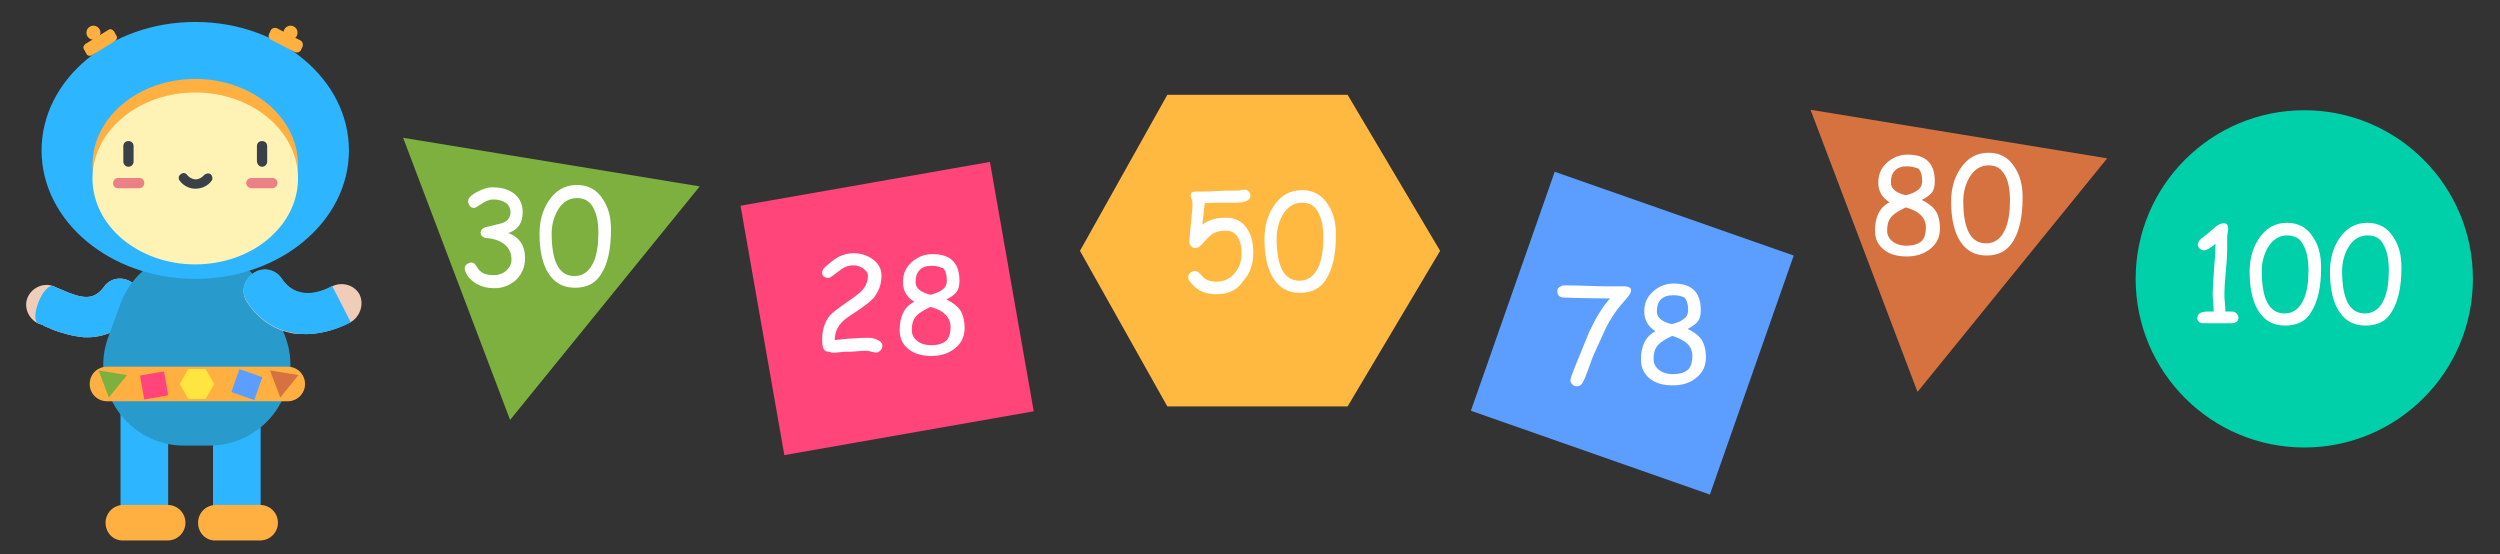
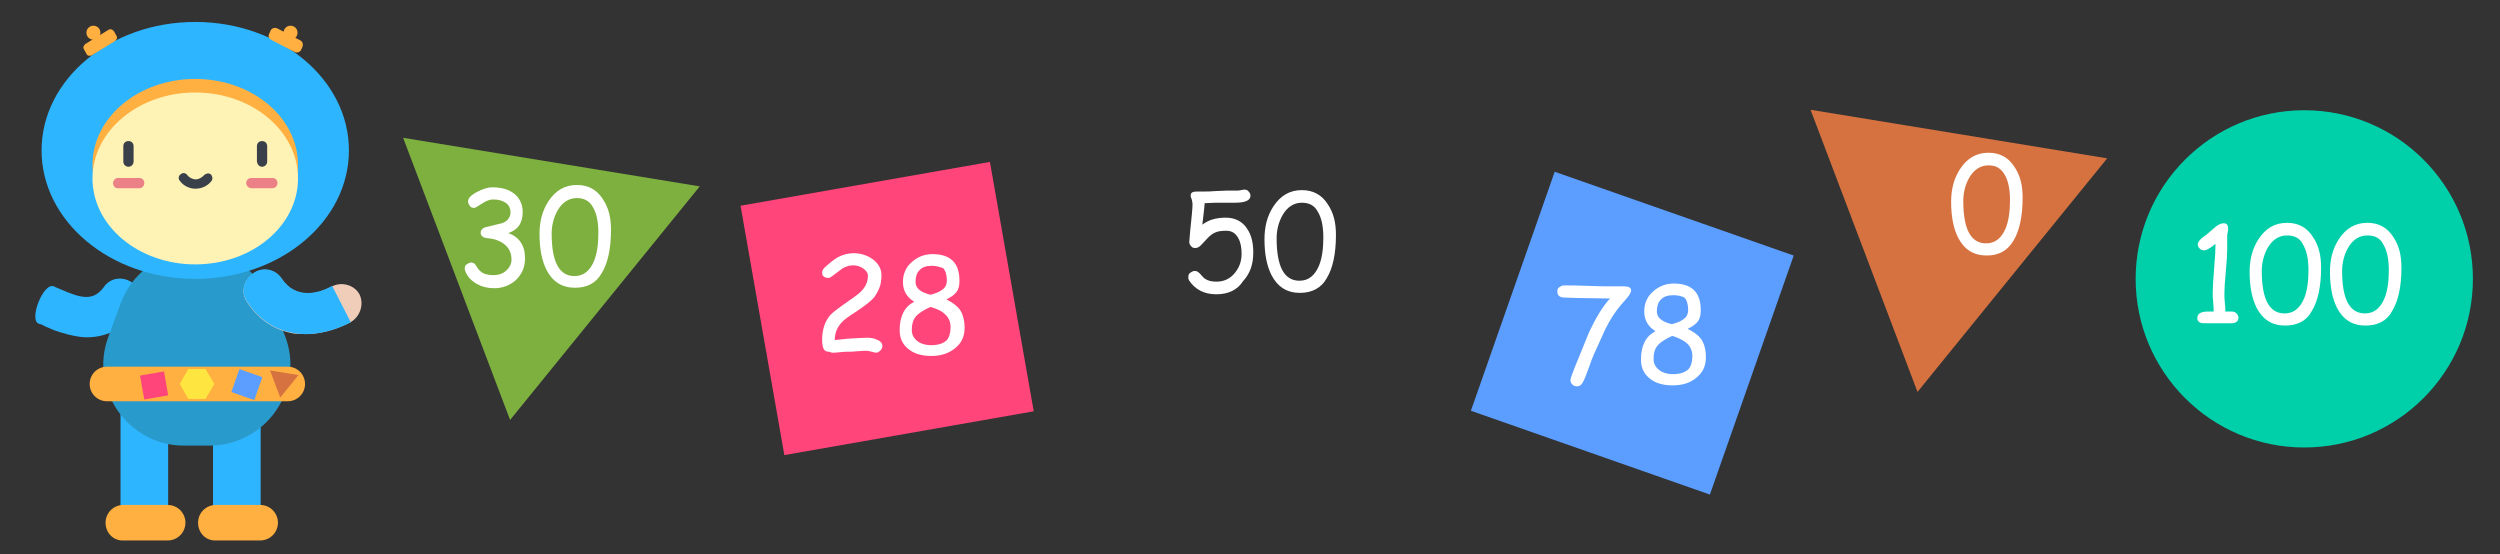
<svg xmlns="http://www.w3.org/2000/svg" version="1.1" id="Слой_1" x="0px" y="0px" viewBox="0 0 535.2 118.7" style="enable-background:new 0 0 535.2 118.7;" xml:space="preserve">
  <rect x="0" y="0" width="535.2" height="118.7" fill="#333333" stroke="none" />
  <style type="text/css">
	.st0{fill:#2EB5FF;}
	.st1{fill:#FFB040;}
	.st2{fill:#F0CDB9;}
	.st3{fill:#299ACC;}
	.st4{fill:#FFF2B5;}
	.st5{fill:#394049;}
	.st6{fill:#EC8087;}
	.st7{fill:#FFE540;}
	.st8{fill:#FF457A;}
	.st9{fill:#5C9EFF;}
	.st10{fill:#7EB040;}
	.st11{fill:#D67240;}
	.st12{fill:#FFB840;}
	.st13{fill:#00D0AA;}
	.st14{fill:#FFFFFF;}
</style>
  <path class="st0" d="M45.6,108.3V85.7c0-2.8,2.2-5.1,5.1-5.1l0,0c2.8,0,5.1,2.2,5.1,5.1v22.7c0,2.8-2.2,5.1-5.1,5.1l0,0  C47.8,113.5,45.5,111.2,45.6,108.3z" />
  <path class="st1" d="M42.4,111.9L42.4,111.9c0-2.1,1.7-3.8,3.8-3.8h9.5c2.1,0,3.8,1.7,3.8,3.8l0,0c0,2.1-1.7,3.8-3.8,3.8h-9.5  C44.1,115.8,42.4,114.1,42.4,111.9z" />
  <path class="st0" d="M25.8,108.3V85.7c0-2.8,2.2-5.1,5.1-5.1l0,0c2.8,0,5.1,2.2,5.1,5.1v22.7c0,2.8-2.2,5.1-5.1,5.1l0,0  C28,113.5,25.7,111.2,25.8,108.3z" />
  <path class="st1" d="M22.6,111.9L22.6,111.9c0-2.1,1.7-3.8,3.8-3.8h9.5c2.1,0,3.8,1.7,3.8,3.8l0,0c0,2.1-1.7,3.8-3.8,3.8h-9.5  C24.3,115.8,22.6,114.1,22.6,111.9z" />
-   <path class="st2" d="M11.6,70.7c-0.7-0.3-1.4-0.6-2.1-0.9c-0.4-0.3-0.8-0.4-1.2-0.5c-2.1-0.9-3.3-3.4-2.4-5.6  c0.9-2.1,3.4-3.3,5.6-2.4c0.4,0.2,0.9,0.4,1.4,0.6c4.7,2.1,7.1,2.5,9.3-0.4c1.4-2.1,4.1-2.4,6.1-1c2.1,1.4,2.4,4.1,1,6.1  c-2.9,3.9-6.9,5.8-11.3,5.6C15.6,72,13.3,71.3,11.6,70.7z" />
  <path class="st0" d="M11.6,70.7c-0.7-0.3-1.4-0.6-2.1-0.9c-0.4-0.3-0.8-0.4-1.2-0.5c-2.2-0.8,1-8.9,3.2-8c0.4,0.2,0.9,0.4,1.4,0.6  c4.7,2.1,7.1,2.5,9.3-0.4c1.4-2.1,4.1-2.4,6.1-1c2.1,1.4,2.4,4.1,1,6.1c-2.9,3.9-6.9,5.8-11.3,5.6C15.6,72,13.3,71.3,11.6,70.7z" />
  <path class="st3" d="M41.4,53.7L41.4,53.7c-7,0.3-13.2,4.7-15.6,11.3l-2.6,7.1C19,83.3,27.4,95.4,39.4,95.4h5.4  c12.3,0,20.7-12.4,16.1-23.8L58,64.5C55.4,57.8,48.7,53.5,41.4,53.7z" />
  <path class="st1" d="M19.2,82.2L19.2,82.2c0-2.1,1.7-3.7,3.7-3.7h38.7c2.1,0,3.7,1.7,3.7,3.7l0,0c0,2.1-1.7,3.7-3.7,3.7H22.9  C20.9,85.9,19.2,84.3,19.2,82.2z" />
  <path class="st2" d="M64.5,71.5c3.3,0.2,7-0.7,10.5-2.5c2-1.1,3-3.7,2-5.9c-1-2-3.7-2.9-5.9-1.8c-2.6,1.5-7.7,3.1-10.8-1.6  c-1.3-2-4.1-2.6-6.1-1.1c-2.1,1.4-2.7,4.1-1.3,6.1c2.5,3.8,5.9,6,10,6.7C63.5,71.5,64,71.4,64.5,71.5z" />
  <path class="st0" d="M64.6,71.5c3.3,0.2,7-0.7,10.5-2.5l-4-7.8c-2.6,1.5-7.7,3.1-10.8-1.6c-1.3-2-4.1-2.6-6.1-1.1  c-2.1,1.4-2.7,4.1-1.3,6.1c2.5,3.8,5.9,6,10,6.7C63.5,71.5,64,71.4,64.6,71.5z" />
  <ellipse class="st0" cx="41.8" cy="32.2" rx="32.9" ry="27.5" />
  <ellipse class="st1" cx="41.8" cy="35.3" rx="22" ry="18.4" />
  <ellipse class="st4" cx="41.8" cy="38.2" rx="22" ry="18.4" />
  <g>
    <path class="st5" d="M55,34.6v-3.3c0-0.6,0.4-1.1,1.1-1.1s1.1,0.5,1.1,1.1v3.3c0,0.6-0.5,1.1-1.1,1.1S55.1,35.2,55,34.6z" />
    <path class="st5" d="M26.4,34.6v-3.3c0-0.6,0.4-1.1,1.1-1.1s1.1,0.5,1.1,1.1v3.3c0,0.6-0.5,1.1-1.1,1.1   C26.9,35.7,26.4,35.2,26.4,34.6z" />
  </g>
  <g>
    <path class="st6" d="M52.7,39.2c0-0.6,0.5-1.1,1.1-1.1h4.5c0.6,0,1.1,0.4,1.1,1.1c0,0.6-0.5,1.1-1.1,1.1h-4.5   C53.3,40.3,52.7,39.8,52.7,39.2z" />
    <path class="st6" d="M24.2,39.2c0-0.6,0.5-1.1,1.1-1.1h4.5c0.6,0,1.1,0.4,1.1,1.1c0,0.6-0.5,1.1-1.1,1.1h-4.6   C24.6,40.3,24.2,39.8,24.2,39.2z" />
  </g>
  <path class="st5" d="M38.5,38.7c-0.4-0.4-0.3-1.1,0.2-1.4c0.4-0.4,1.1-0.3,1.4,0.2c0.4,0.5,1.1,0.9,1.8,0.9s1.3-0.4,1.8-0.9  c0.4-0.4,1-0.5,1.4-0.2c0.4,0.4,0.5,1,0.2,1.4c-0.8,1.1-2.1,1.7-3.5,1.7S39.1,39.6,38.5,38.7z" />
  <path class="st1" d="M57.6,7.3L58,6.4C58.3,6,58.7,5.9,59.2,6l5.2,2.7c0.4,0.3,0.5,0.7,0.4,1.2l-0.4,0.9c-0.3,0.4-0.7,0.5-1.2,0.4  L58,8.5C57.5,8.2,57.4,7.7,57.6,7.3z" />
  <path class="st1" d="M18.5,11.5L18,10.6c-0.3-0.4-0.1-0.9,0.3-1.2l4.9-3c0.4-0.3,0.9-0.1,1.2,0.3l0.5,0.9C25.2,8,25,8.5,24.6,8.8  l-4.9,3C19.2,12.1,18.6,11.9,18.5,11.5z" />
  <circle class="st1" cx="20" cy="7" r="1.5" />
  <circle class="st1" cx="62.2" cy="7" r="1.5" />
  <polygon class="st7" points="38.5,82.2 40.3,85.4 44,85.4 45.9,82.2 44,79 40.3,79 " />
  <rect x="30.4" y="79.9" transform="matrix(0.985 -0.173 0.173 0.985 -13.784 6.963)" class="st8" width="5.2" height="5.2" />
  <rect x="50.2" y="79.8" transform="matrix(0.331 -0.944 0.944 0.331 -42.416 104.903)" class="st9" width="5.2" height="5.2" />
-   <polygon class="st10" points="21.1,79.3 27.2,80.3 23.3,85.1 " />
  <polygon class="st11" points="57.8,79.3 63.9,80.3 60,85.1 " />
-   <polygon class="st12" points="231.2,53.7 249.9,87 288.5,87 308.3,53.7 288.5,20.3 249.9,20.3 " />
  <rect x="162.8" y="38.9" transform="matrix(0.985 -0.173 0.173 0.985 -8.552 33.887)" class="st8" width="54.2" height="54.2" />
  <rect x="322.4" y="44.4" transform="matrix(0.331 -0.944 0.944 0.331 166.263 377.585)" class="st9" width="54.2" height="54.2" />
  <polygon class="st10" points="86.3,29.5 149.8,39.9 109.2,89.9 " />
  <polygon class="st11" points="387.6,23.5 451.1,33.9 410.5,83.9 " />
  <circle class="st13" cx="493.3" cy="59.7" r="36.1" />
  <path class="st14" d="M105.8,61.7c-1.4,0-2.6-0.3-3.7-0.9c-1.2-0.7-2.1-1.6-2.5-2.8c-0.1-0.2-0.1-0.3-0.1-0.5c0-0.4,0.1-0.7,0.4-0.9  s0.6-0.4,1-0.4s0.7,0.2,0.9,0.5l0.6,0.9c0.3,0.4,0.8,0.8,1.3,1c0.6,0.2,1.2,0.3,2,0.3c1,0,1.9-0.3,2.6-0.9c0.8-0.7,1.2-1.5,1.2-2.4  c0-1.4-0.5-2.5-1.5-3.3c-0.9-0.7-2.1-1.2-3.6-1.3c-1-0.1-1.5-0.5-1.5-1.2c0-0.5,0.4-1,1.2-1.2l3.3-0.8c0.6-0.2,1.1-0.5,1.4-0.9  s0.5-0.9,0.5-1.4c0-0.8-0.3-1.5-0.9-2c-0.7-0.5-1.6-0.8-2.8-0.8c-0.6,0-1.2,0.2-1.8,0.5l-1.6,1c-0.3,0.2-0.5,0.3-0.7,0.3  c-0.4,0-0.7-0.1-0.9-0.4s-0.4-0.6-0.4-1c0-0.7,0.7-1.4,2.1-2.1c1.2-0.6,2.2-0.9,3-0.9c2,0,3.5,0.4,4.7,1.3c1.2,0.9,1.9,2.3,1.9,4  c0,2.2-0.9,3.6-2.6,4.3c-0.2,0.1-0.3,0.1-0.5,0.2c1.2,0.4,2.1,1.1,2.7,2c0.6,0.9,0.9,2,0.9,3.4c0,1.8-0.6,3.3-1.9,4.6  C109.2,61.1,107.6,61.7,105.8,61.7z" />
  <path class="st14" d="M123.1,61.6c-2.8,0-4.8-1.3-6.1-3.8c-1-2-1.5-4.5-1.5-7.7c0-2.7,0.6-5,1.9-7c1.5-2.3,3.5-3.5,6.1-3.5  c2.4,0,4.3,1,5.6,3.1c1.2,1.8,1.7,3.9,1.7,6.5c0,4.1-0.7,7.2-2,9.3C127.6,60.6,125.7,61.6,123.1,61.6z M123.5,42.4  c-1.7,0-3.1,0.9-4.1,2.6c-0.8,1.4-1.3,3.1-1.3,5c0,3,0.4,5.3,1.2,6.8c0.8,1.5,2,2.3,3.7,2.3c1.9,0,3.3-1.1,4.2-3.3  c0.6-1.5,0.9-3.5,0.9-5.9c0-2.5-0.4-4.3-1.2-5.6C126.2,43,125,42.4,123.5,42.4z" />
  <path class="st14" d="M187.6,75.5c-0.2,0-0.6-0.1-1-0.2c-0.4-0.1-0.7-0.2-1-0.2c-0.5,0-1.2,0-2.1,0.1c-0.9,0.1-1.6,0.1-2.1,0.1  c-0.4,0-0.9,0-1.6,0.1c-0.7,0.1-1.2,0.1-1.6,0.1c-0.1,0-0.2,0-0.4-0.1s-0.3-0.1-0.4-0.1c-0.6,0-1-0.3-1.2-0.9  c-0.1-0.3-0.2-0.9-0.2-1.7c0-2.1,0.6-3.9,1.7-5.2c0.5-0.6,2-1.7,4.3-3.3c1.3-0.9,2.2-1.6,2.6-2.1c0.8-0.9,1.2-1.9,1.2-3.1  c0-0.6-0.4-1.1-1.1-1.6c-0.7-0.4-1.3-0.6-2-0.6c-0.8,0-1.6,0.2-2.4,0.7l-2,1.5c-0.4,0.3-0.7,0.5-0.9,0.5c-0.9,0-1.4-0.4-1.4-1.1  c0-0.4,0.2-0.8,0.5-1.1c1.1-1,2-1.7,2.8-2.2c1.1-0.6,2.3-0.9,3.4-0.9c1.5,0,2.8,0.4,4,1.2c1.3,0.9,2,2.1,2,3.5  c0,0.9-0.1,1.8-0.4,2.6c-0.3,0.8-0.7,1.5-1.2,2.2c-0.7,0.8-1.9,1.7-3.5,2.8c-1.7,1.1-2.9,1.9-3.4,2.5c-1,1.1-1.5,2.3-1.5,3.8  l2.8-0.3c1.9-0.1,3.3-0.2,4.2-0.2c0.7,0,1.4,0.1,2,0.4c0.8,0.3,1.2,0.8,1.2,1.3c0,0.4-0.1,0.7-0.4,1S187.9,75.5,187.6,75.5z" />
  <path class="st14" d="M199.4,76.2c-1.9,0-3.5-0.4-4.7-1.3c-1.4-1-2.1-2.4-2.1-4.2c0-3,1-5,3.1-6.1c-1.6-1-2.4-2.4-2.4-4.2  c0-1.7,0.6-3.2,1.9-4.3c1.2-1.1,2.7-1.7,4.4-1.7c3.9,0,5.8,1.9,5.8,5.7c0,1.1-0.2,1.9-0.7,2.5c-0.4,0.5-1.1,1-2.1,1.5  c1.4,0.7,2.3,1.4,2.9,2.2c0.6,0.9,1,2.2,1,3.9c0,1.9-0.7,3.3-2.1,4.4C203,75.7,201.4,76.2,199.4,76.2z M199.2,65.7  c-1.5,0.7-2.4,1.3-2.9,1.8c-0.8,0.8-1.1,1.8-1.1,3.2c0,1.1,0.6,2,1.6,2.6c0.7,0.4,1.6,0.6,2.5,0.6c1.6,0,2.7-0.4,3.4-1.1  c0.5-0.6,0.8-1.5,0.8-2.8c0-1.2-0.5-2.2-1.4-2.9C201.5,66.5,200.5,66.1,199.2,65.7z M199.5,56.9c-1.2,0-2.1,0.3-2.7,1  c-0.6,0.6-0.8,1.5-0.8,2.5c0,1.3,1.1,2.2,3.2,2.7c1.1-0.3,1.9-0.6,2.4-1c0.8-0.5,1.1-1.2,1.1-2.1c0-1.2-0.3-2.1-0.8-2.6  C201.3,57.2,200.5,56.9,199.5,56.9z" />
  <path class="st14" d="M260.4,63c-2.6,0-4.5-1-5.8-2.9c-0.2-0.3-0.2-0.5-0.2-0.8c0-0.4,0.1-0.7,0.4-0.9s0.6-0.4,1-0.4  c0.4,0,0.7,0.2,1.1,0.6c0.5,0.6,0.9,1,1.1,1.1c0.6,0.4,1.4,0.6,2.4,0.6c1.6,0,2.9-0.6,3.9-1.8c1-1.2,1.5-2.5,1.5-4.2  c0-1.3-0.2-2.4-0.7-3.3c-0.6-1.1-1.4-1.6-2.6-1.6c-1,0-1.8,0.1-2.4,0.4c-0.5,0.2-1,0.6-1.5,1.1l-1.5,1.6c-0.4,0.4-0.8,0.6-1.2,0.6  c-0.4,0-0.7-0.1-0.9-0.4c-0.3-0.3-0.4-0.6-0.4-0.9c0-0.2,0.1-1,0.2-2.4c0.3-2.9,0.5-4.8,0.5-5.7c0-0.3-0.1-0.7-0.2-1.1  c-0.2-0.4-0.2-0.7-0.2-0.8c0-0.6,0.5-0.8,1.4-0.8c0.2,0,0.5,0,0.8,0c0.4,0,0.6,0,0.8,0c0.5,0,1.3,0,2.4-0.1c1.1,0,1.9-0.1,2.4-0.1  c0.2,0,0.6,0,1.1,0c0.5,0,0.9,0,1.1,0c0.2,0,0.4,0,0.8-0.1c0.3-0.1,0.6-0.1,0.7-0.1c0.4,0,0.7,0.1,0.9,0.4c0.3,0.3,0.4,0.6,0.4,0.9  c0,1-1.1,1.5-3.3,1.5c-0.3,0-0.6,0-1.1,0c-0.4,0-0.7,0-0.8,0l-2.3,0l-2.3,0.1c0,0.4-0.2,1.9-0.5,4.6c1.3-1,2.9-1.5,5-1.5  c2,0,3.6,0.8,4.6,2.4c0.9,1.3,1.3,3,1.3,5.1c0,2.5-0.7,4.5-2.2,6.1C264.9,62.1,262.9,63,260.4,63z" />
  <path class="st14" d="M278.3,62.7c-2.8,0-4.8-1.3-6.1-3.8c-1-2-1.5-4.5-1.5-7.7c0-2.7,0.6-5,1.9-7c1.5-2.3,3.5-3.5,6.1-3.5  c2.4,0,4.3,1,5.6,3.1c1.2,1.8,1.7,3.9,1.7,6.5c0,4.1-0.7,7.2-2,9.3C282.9,61.6,280.9,62.7,278.3,62.7z M278.7,43.4  c-1.7,0-3.1,0.9-4.1,2.6c-0.8,1.4-1.3,3.1-1.3,5c0,3,0.4,5.3,1.2,6.8s2,2.3,3.7,2.3c1.9,0,3.3-1.1,4.2-3.3c0.6-1.5,0.9-3.5,0.9-5.9  c0-2.5-0.4-4.3-1.2-5.6C281.4,44,280.3,43.4,278.7,43.4z" />
  <path class="st14" d="M348.3,63.8l-1.3,1.5c-1.2,1.4-2.3,3.1-3.3,5.1l-2.5,5.5c-0.2,0.4-0.6,1.5-1.2,3.2c-0.5,1.4-0.9,2.4-1.3,3  c-0.3,0.4-0.6,0.6-1.1,0.6c-0.4,0-0.7-0.1-1-0.4c-0.3-0.3-0.4-0.6-0.4-0.9c0-0.3,0.3-1.2,0.9-2.7l3.1-7.6c1.4-3,2.8-5.3,4.2-6.9  l0.3-0.3l-6.9-0.1l-3.1-0.1c-0.9-0.1-1.3-0.5-1.3-1.3c0-0.4,0.1-0.7,0.4-0.9c0.3-0.2,0.6-0.4,1-0.4c1.2,0,2.9,0,5.2,0.1  c2.3,0.1,4.1,0.1,5.2,0.1h2.5c1,0,1.5,0.3,1.5,0.9C349.2,62.5,348.9,63.1,348.3,63.8z" />
  <path class="st14" d="M358.1,82.5c-1.9,0-3.5-0.4-4.7-1.3c-1.4-1-2.1-2.4-2.1-4.2c0-3,1-5,3.1-6.1c-1.6-1-2.4-2.4-2.4-4.2  c0-1.7,0.6-3.2,1.9-4.3c1.2-1.1,2.7-1.7,4.4-1.7c3.9,0,5.8,1.9,5.8,5.7c0,1.1-0.2,1.9-0.7,2.5c-0.4,0.5-1.1,1-2.1,1.5  c1.4,0.7,2.3,1.4,2.9,2.2c0.6,0.9,1,2.2,1,3.9c0,1.9-0.7,3.3-2.1,4.4C361.8,82,360.1,82.5,358.1,82.5z M358,71.9  c-1.5,0.7-2.4,1.3-2.9,1.8c-0.8,0.8-1.1,1.8-1.1,3.2c0,1.1,0.6,2,1.6,2.6c0.7,0.4,1.6,0.6,2.5,0.6c1.6,0,2.7-0.4,3.4-1.1  c0.5-0.6,0.8-1.5,0.8-2.8c0-1.2-0.5-2.2-1.4-2.9C360.2,72.8,359.3,72.3,358,71.9z M358.2,63.2c-1.2,0-2.1,0.3-2.7,1  c-0.6,0.6-0.8,1.5-0.8,2.5c0,1.3,1.1,2.2,3.2,2.7c1.1-0.3,1.9-0.6,2.4-1c0.8-0.5,1.1-1.2,1.1-2.1c0-1.2-0.3-2.1-0.8-2.6  C360,63.4,359.3,63.2,358.2,63.2z" />
-   <path class="st14" d="M408.2,54.9c-1.9,0-3.5-0.4-4.7-1.3c-1.4-1-2.1-2.4-2.1-4.2c0-3,1-5,3.1-6.1c-1.6-1-2.4-2.4-2.4-4.2  c0-1.7,0.6-3.2,1.9-4.3c1.2-1.1,2.7-1.7,4.4-1.7c3.9,0,5.8,1.9,5.8,5.7c0,1.1-0.2,1.9-0.7,2.5c-0.4,0.5-1.1,1-2.1,1.5  c1.4,0.7,2.3,1.4,2.9,2.2c0.6,0.9,1,2.2,1,3.9c0,1.9-0.7,3.3-2.1,4.4C411.8,54.4,410.2,54.9,408.2,54.9z M408,44.4  c-1.5,0.7-2.4,1.3-2.9,1.8c-0.8,0.8-1.1,1.8-1.1,3.2c0,1.1,0.6,2,1.6,2.6c0.7,0.4,1.6,0.6,2.5,0.6c1.6,0,2.7-0.4,3.4-1.1  c0.5-0.6,0.8-1.5,0.8-2.8c0-1.2-0.5-2.2-1.4-2.9C410.3,45.2,409.3,44.8,408,44.4z M408.3,35.6c-1.2,0-2.1,0.3-2.7,1  c-0.6,0.6-0.8,1.5-0.8,2.5c0,1.3,1.1,2.2,3.2,2.7c1.1-0.3,1.9-0.6,2.4-1c0.8-0.5,1.1-1.2,1.1-2.1c0-1.2-0.3-2.1-0.8-2.6  C410.1,35.9,409.3,35.6,408.3,35.6z" />
  <path class="st14" d="M425.3,54.7c-2.8,0-4.8-1.3-6.1-3.8c-1-2-1.5-4.5-1.5-7.7c0-2.7,0.6-5,1.9-7c1.5-2.3,3.5-3.5,6.1-3.5  c2.4,0,4.3,1,5.6,3.1c1.2,1.8,1.7,3.9,1.7,6.5c0,4.1-0.7,7.2-2,9.3S427.9,54.7,425.3,54.7z M425.7,35.4c-1.7,0-3.1,0.9-4.1,2.6  c-0.8,1.4-1.3,3.1-1.3,5c0,3,0.4,5.3,1.2,6.8c0.8,1.5,2,2.3,3.7,2.3c1.9,0,3.3-1.1,4.2-3.3c0.6-1.5,0.9-3.5,0.9-5.9  c0-2.5-0.4-4.3-1.2-5.6S427.3,35.4,425.7,35.4z" />
  <path class="st14" d="M477.8,69.2h-2.7l-2.7,0c-0.6,0-1.1,0-1.3-0.1c-0.5-0.2-0.7-0.5-0.7-1c0-0.9,0.7-1.4,2.2-1.4l0.7,0l0.6,0  c0-0.4,0-1.1-0.1-2s-0.1-1.5-0.1-1.9c0-1.2,0.1-2.9,0.3-5.3c0.2-2.3,0.3-4.1,0.3-5.3c-1.2,1-2,1.4-2.4,1.4c-0.4,0-0.7-0.1-1-0.4  c-0.3-0.3-0.4-0.6-0.4-0.9c0-0.4,0.4-1,1.2-1.6c0.5-0.3,1.2-0.9,2.1-1.7c0.8-0.8,1.6-1.2,2.3-1.2c0.6,0,0.9,0.4,0.9,1.1  c0,0.2,0,0.5-0.1,0.9s-0.1,0.7-0.1,0.9c0,0.3,0,0.8,0,1.4s0,1.1,0,1.4c0,1-0.1,2.6-0.3,4.7c-0.2,2.1-0.3,3.6-0.3,4.7  c0,0.5,0,1.2,0.1,1.9s0.1,1.4,0.1,1.9l1.4,0c0.4,0,0.7,0.1,1,0.4c0.3,0.3,0.4,0.6,0.4,0.9c0,0.4-0.1,0.7-0.4,0.9  C478.5,69.1,478.2,69.2,477.8,69.2z" />
  <path class="st14" d="M489.2,69.7c-2.8,0-4.8-1.3-6.1-3.8c-1-2-1.5-4.5-1.5-7.7c0-2.7,0.6-5,1.9-7c1.5-2.3,3.5-3.5,6.1-3.5  c2.4,0,4.3,1,5.6,3.1c1.2,1.8,1.7,3.9,1.7,6.5c0,4.1-0.7,7.2-2,9.3C493.8,68.7,491.8,69.7,489.2,69.7z M489.6,50.4  c-1.7,0-3.1,0.9-4.1,2.6c-0.8,1.4-1.3,3.1-1.3,5c0,3,0.4,5.3,1.2,6.8c0.8,1.5,2,2.3,3.7,2.3c1.9,0,3.3-1.1,4.2-3.3  c0.6-1.5,0.9-3.5,0.9-5.9c0-2.5-0.4-4.3-1.2-5.6C492.4,51,491.2,50.4,489.6,50.4z" />
  <path class="st14" d="M506.4,69.7c-2.8,0-4.8-1.3-6.1-3.8c-1-2-1.5-4.5-1.5-7.7c0-2.7,0.6-5,1.9-7c1.5-2.3,3.5-3.5,6.1-3.5  c2.4,0,4.3,1,5.6,3.1c1.2,1.8,1.7,3.9,1.7,6.5c0,4.1-0.7,7.2-2,9.3C511,68.7,509,69.7,506.4,69.7z M506.8,50.4  c-1.7,0-3.1,0.9-4.1,2.6c-0.8,1.4-1.3,3.1-1.3,5c0,3,0.4,5.3,1.2,6.8c0.8,1.5,2,2.3,3.7,2.3c1.9,0,3.3-1.1,4.2-3.3  c0.6-1.5,0.9-3.5,0.9-5.9c0-2.5-0.4-4.3-1.2-5.6C509.6,51,508.4,50.4,506.8,50.4z" />
</svg>